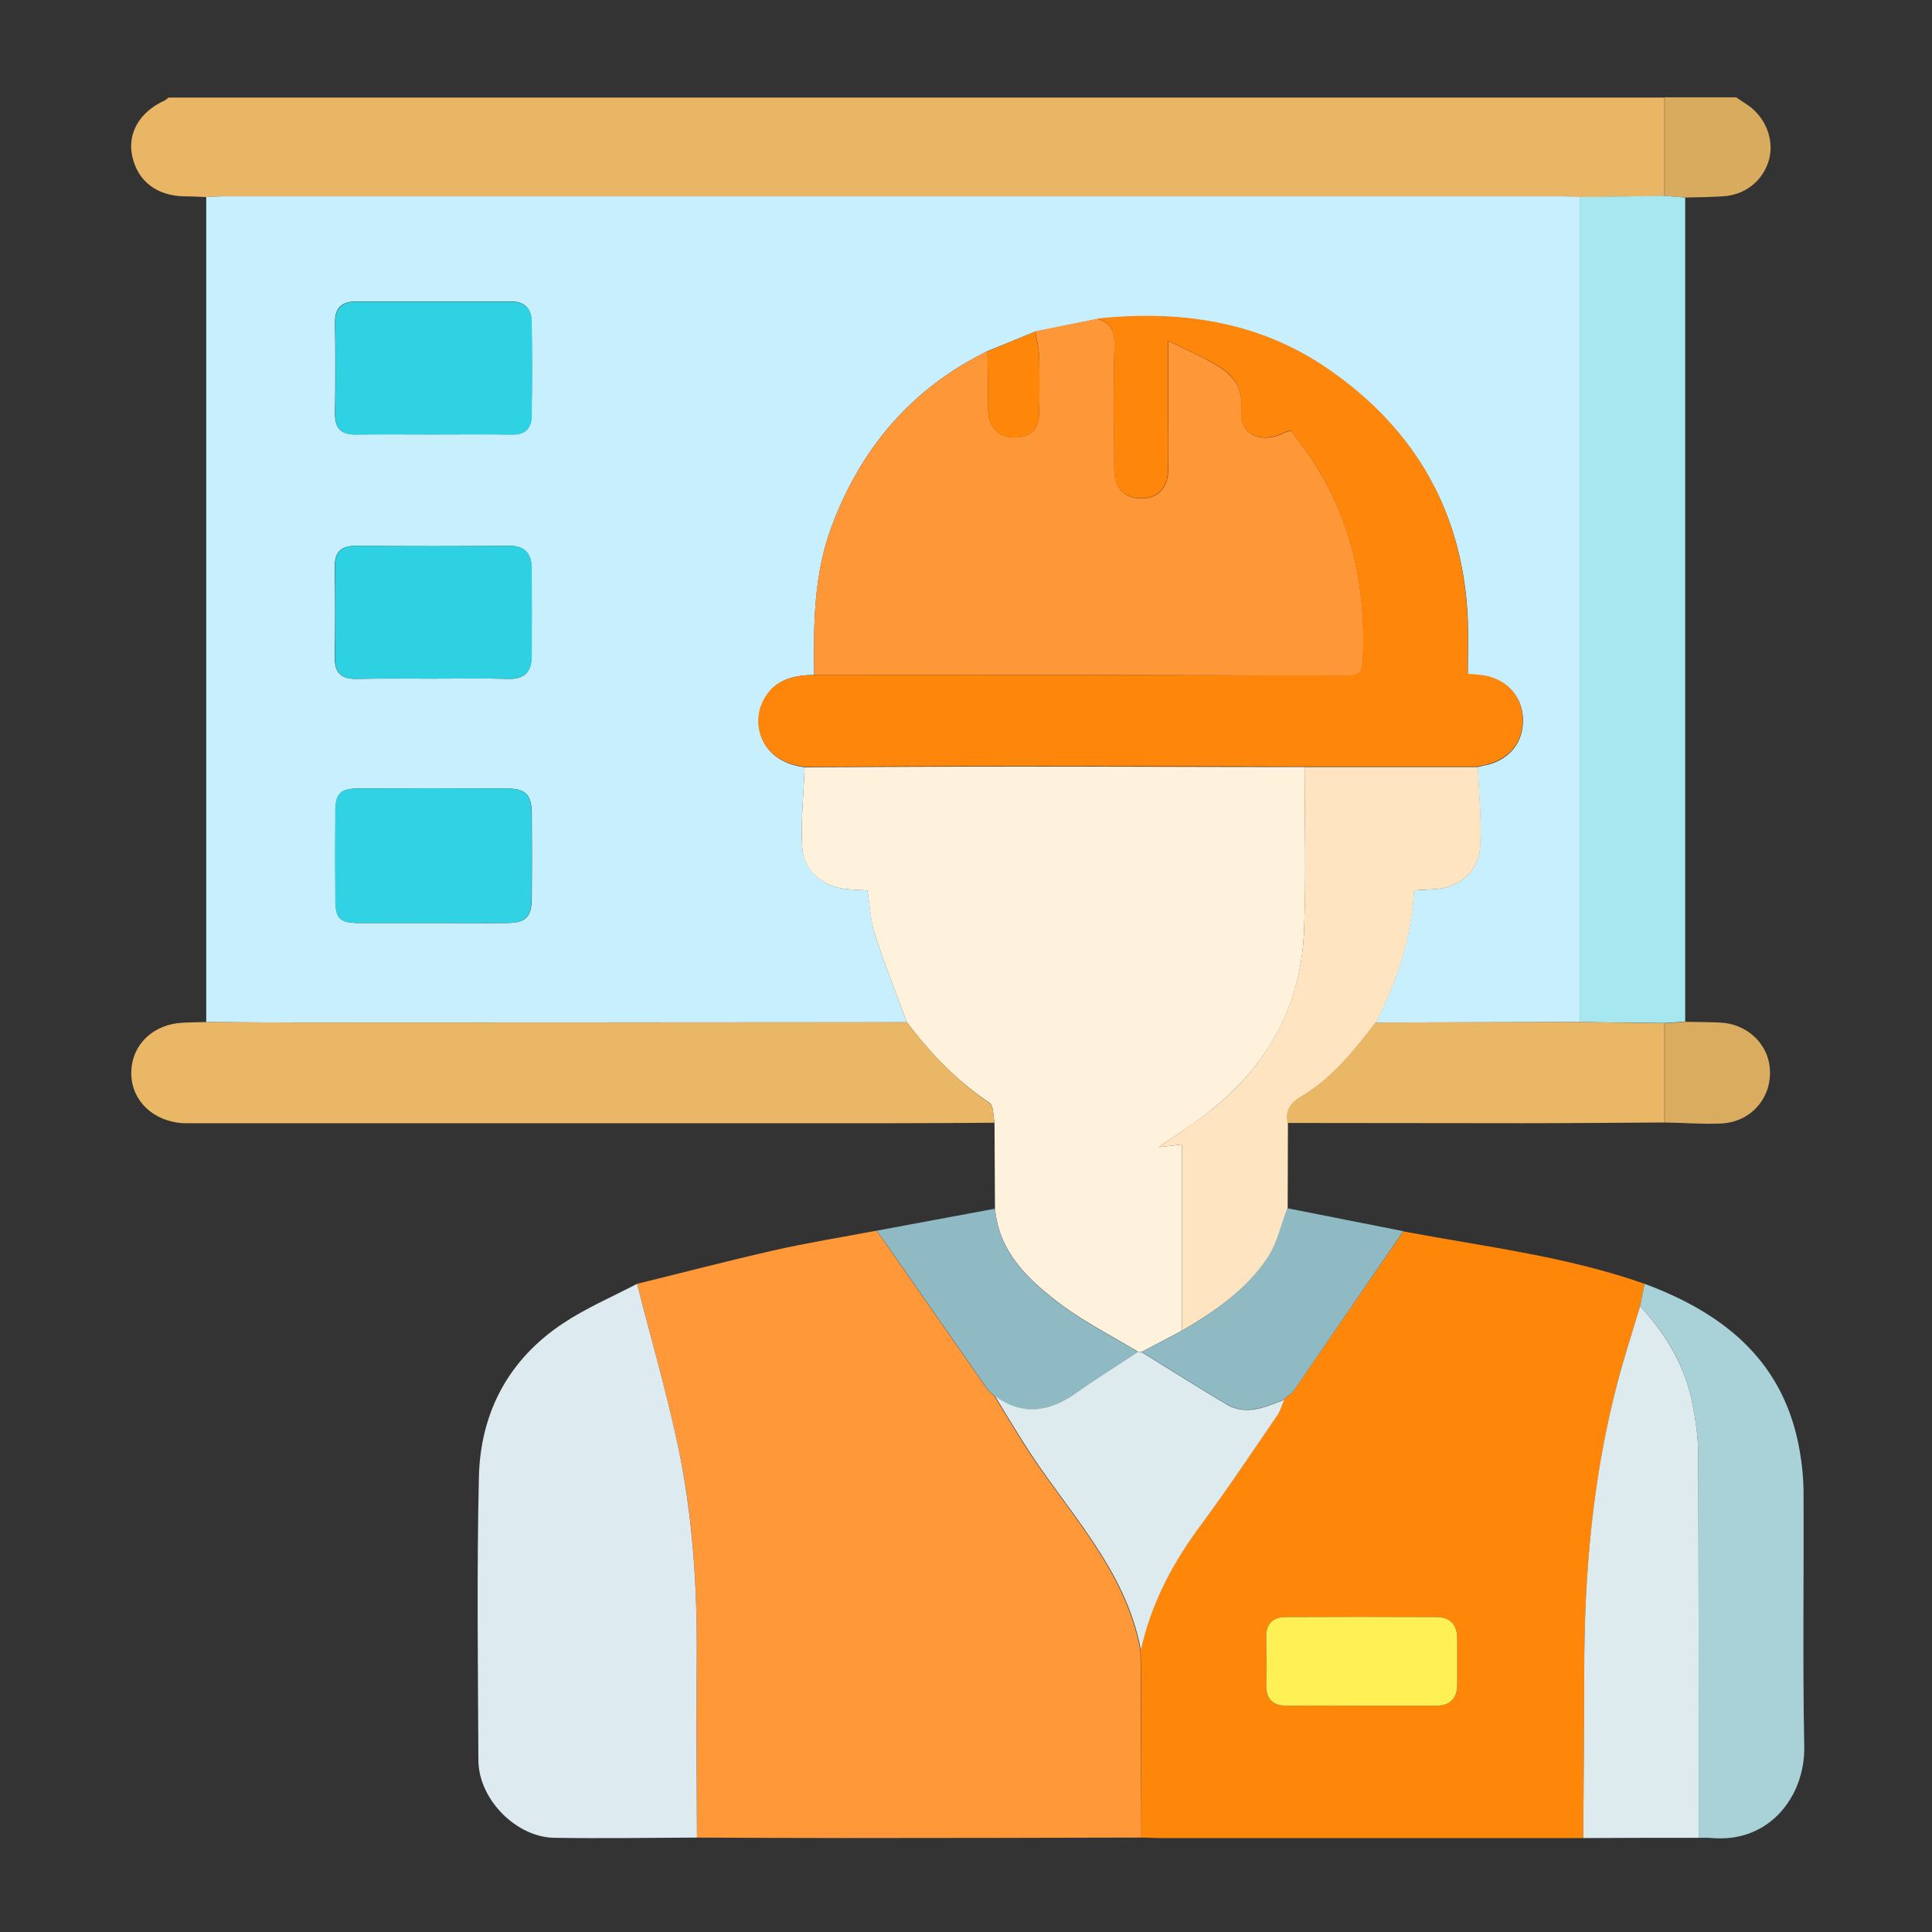
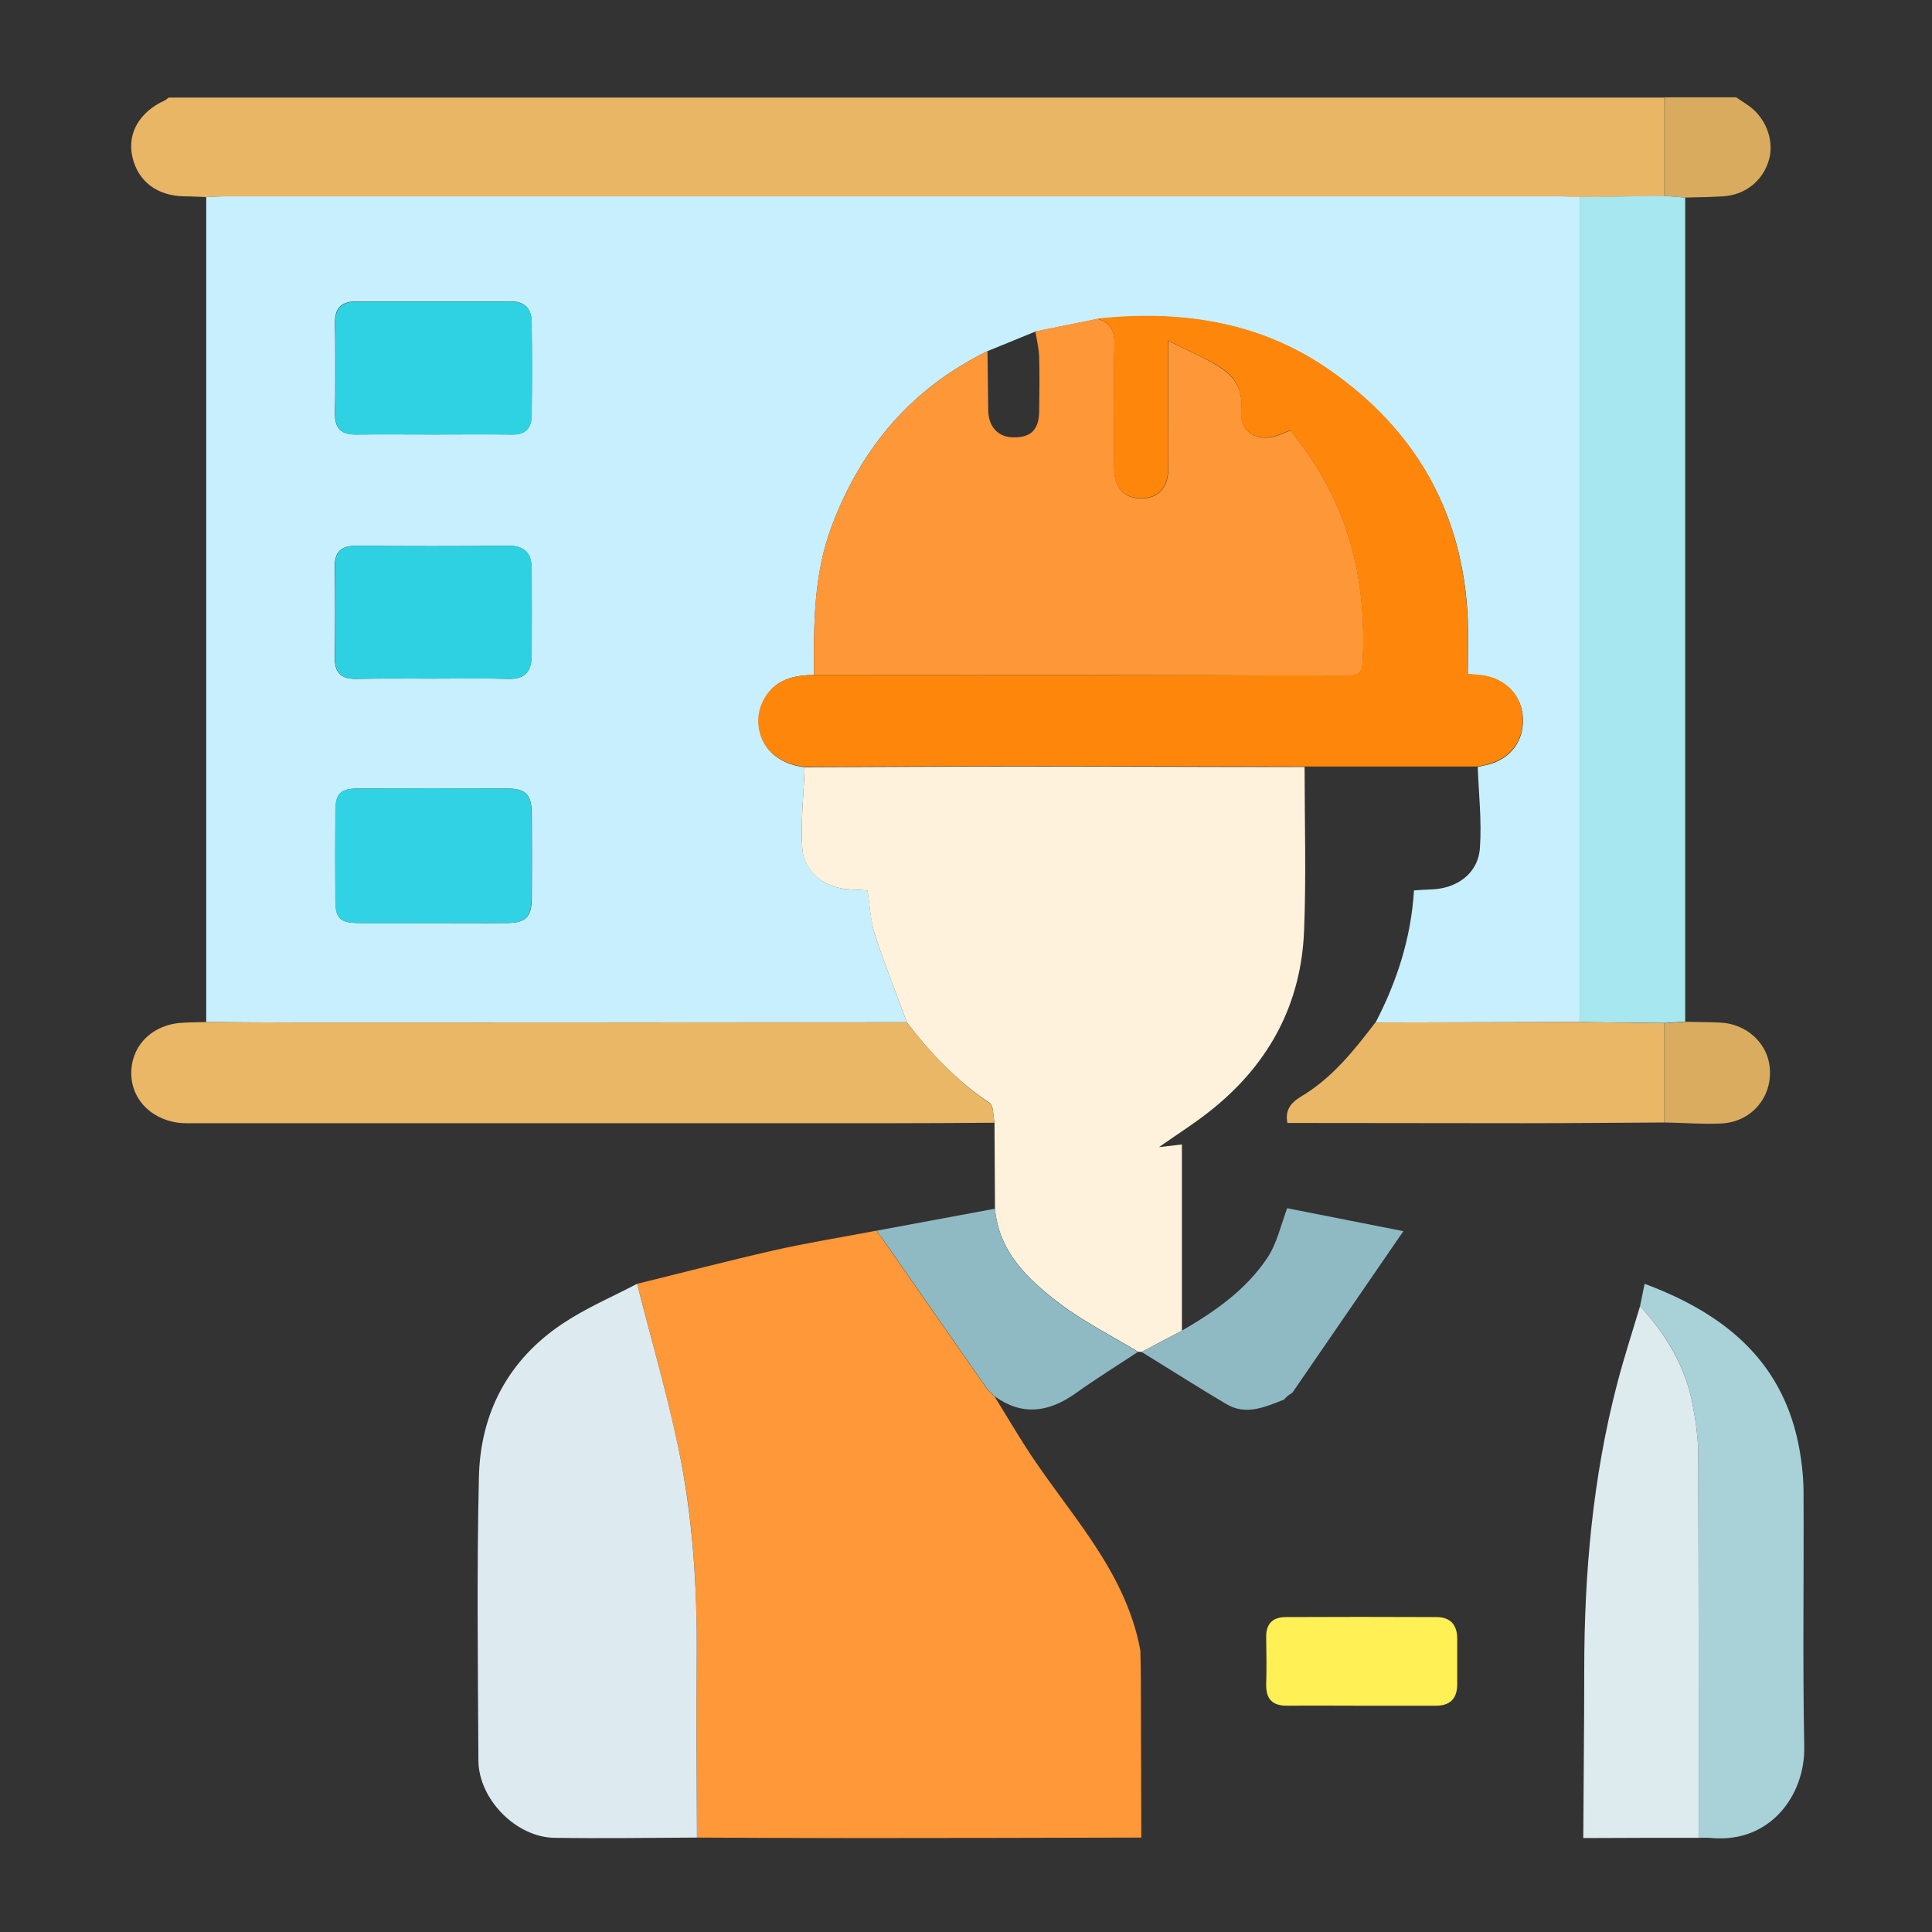
<svg xmlns="http://www.w3.org/2000/svg" version="1.1" id="Livello_1" x="0px" y="0px" viewBox="0 0 800 800" style="enable-background:new 0 0 800 800;" xml:space="preserve">
  <rect x="0" y="0" width="800" height="800" fill="#333333" stroke="none" />
  <style type="text/css">
	.st0{fill:#E9B665;}
	.st1{fill:#D8AB5E;}
	.st2{fill:#C8EFFE;}
	.st3{fill:#FE9838;}
	.st4{fill:#FE870A;}
	.st5{fill:#FEF2DC;}
	.st6{fill:#DDEBF0;}
	.st7{fill:#A6E7F0;}
	.st8{fill:#E9B766;}
	.st9{fill:#FEE4C1;}
	.st10{fill:#A8D2D7;}
	.st11{fill:#DDEAEE;}
	.st12{fill:#8FBAC4;}
	.st13{fill:#D9AC60;}
	.st14{fill:#FE9738;}
	.st15{fill:#FE870B;}
	.st16{fill:#31D2E3;}
	.st17{fill:#2FD2E2;}
	.st18{fill:#2ED1E2;}
	.st19{fill:#FEF055;}
</style>
  <g>
    <path class="st0" d="M85.4,81.6c-3-0.1-6.1-0.3-9.1-0.3C65,81.1,57.1,75.1,54.8,64.9c-2.2-9.7,3-18.6,13.4-23.3   c0.6-0.3,1.1-0.8,1.6-1.2c206.5,0,412.9,0,619.4,0c0,13.6,0,27.2,0,40.8c-11.7,0.2-23.5,0.3-35.2,0.5c-2.6-0.1-5.1-0.3-7.7-0.3   c-184.4,0-368.9,0-553.3,0C90.5,81.3,87.9,81.5,85.4,81.6z" />
    <path class="st1" d="M689.3,81.1c0-13.6,0-27.2,0-40.8c9.9,0,19.7,0,29.6,0c1.5,1,3,2,4.5,3c7.5,4.9,11.3,14.3,9.2,22.5   c-2.4,9-9.9,15-19.3,15.5c-5.1,0.3-10.2,0.4-15.4,0.5C695,81.6,692.1,81.3,689.3,81.1z" />
    <path class="st2" d="M85.4,81.6c2.6-0.1,5.1-0.3,7.7-0.3c184.4,0,368.9,0,553.3,0c2.6,0,5.1,0.2,7.7,0.3c0,113.9,0,227.8,0,341.6   c-28.2,0.1-56.3,0.1-84.5,0.2c8.9-17.1,14.7-35.1,15.9-54.7c2.7-0.2,4.7-0.3,6.8-0.4c10.9-0.2,19.8-6.6,20.5-17.2   c0.8-11.1-0.5-22.3-0.9-33.5c1.6-0.4,3.2-0.7,4.8-1.1c9.2-2.7,14.4-9.9,13.9-19.4c-0.5-8.8-6.7-15.6-15.8-17.2   c-2-0.4-4.1-0.4-7-0.7c0-7.6,0.2-15.1,0-22.5C606,212.5,586.2,178,550.1,153c-28.9-20-61.5-24.5-95.7-20.9   c-8.6,1.7-17.1,3.5-25.7,5.2c-6.6,2.7-13.2,5.4-19.8,8.1c-31.4,15.4-52.3,40-64.5,72.5c-7.5,20-7.5,40.7-7.3,61.6   c-10.1,0-18.5,2.9-22,13.4c-3.1,9.4,1.2,22.7,18.1,24.8c-0.4,11.2-1.7,22.4-1,33.4c0.7,10,9.6,16.8,19.9,17.2   c2.5,0.1,4.9,0.3,7.1,0.4c1.1,6.6,1.3,12.6,3,18c4,12.3,8.8,24.4,13.3,36.6c-83.8,0-167.6,0.1-251.5,0.1c-12.9,0-25.7-0.1-38.6-0.2   C85.4,309.3,85.4,195.5,85.4,81.6z M179.2,382.2c10.3,0,20.6,0.1,30.9,0c7.6-0.1,10-2.5,10.1-10.2c0.1-11.7,0.1-23.4,0-35.1   c-0.1-8-2.5-10.4-10.6-10.4c-20.4-0.1-40.7-0.1-61.1,0c-7.6,0-9.6,2.1-9.6,9.6c-0.1,12.2-0.1,24.4,0,36.5c0,7.7,1.8,9.5,9.5,9.6   C158.6,382.2,168.9,382.2,179.2,382.2z M179.1,179.9c11,0,22-0.1,33,0c5.4,0.1,7.9-2.6,8-7.6c0.2-13.1,0.2-26.2,0-39.4   c-0.1-5.2-3-8.1-8.5-8.1c-21.3,0-42.6,0-64,0c-6,0-9,2.5-8.9,8.9c0.2,12.4,0.2,24.8,0,37.3c-0.1,6.3,2.4,9,8.7,8.9   C158,179.8,168.5,179.9,179.1,179.9z M179,281c10.5,0,21.1-0.2,31.6,0.1c6.7,0.2,9.5-3.1,9.5-9.3c0.1-12.2,0.1-24.4,0-36.5   c0-6.1-2.8-9.4-9.5-9.3c-21.1,0.2-42.2,0.2-63.2,0c-6.3,0-8.9,2.6-8.8,8.9c0.2,12.4,0.2,24.8,0,37.2c-0.1,6.8,2.9,9.2,9.4,9   C158.4,280.9,168.7,281,179,281z" />
    <path class="st3" d="M472.6,760.9c-41,0.1-81.9,0.2-122.9,0.2c-20.4,0-40.7-0.1-61.1-0.2c0-25.1-0.3-50.2-0.1-75.3   c0.2-29.1-1.6-58.2-7.7-86.6c-4.8-22.6-11.2-44.9-17-67.4c18.8-4.6,37.5-9.5,56.4-13.8c14.1-3.2,28.5-5.5,42.7-8.2   c0.8,1.1,1.7,2.2,2.5,3.4c14.5,20.8,29,41.6,43.5,62.4c0.5,0.5,1.1,1,1.6,1.5l-0.1-0.1c0.5,0.5,1,1,1.5,1.5c0,0-0.1-0.1-0.1-0.1   c4,6.5,7.9,13,11.9,19.4c17.5,27.8,42.2,51.6,48.5,85.8c0.1,4.3,0.2,8.6,0.2,12.9C472.5,717.8,472.5,739.3,472.6,760.9z" />
-     <path class="st4" d="M472.6,760.9c0-21.6,0-43.1-0.1-64.7c0-4.3-0.1-8.6-0.2-12.9c4.3-19.5,13.5-36.5,25.3-52.4   c10.9-14.6,20.9-29.8,31.2-44.8c1.3-1.9,2-4.3,2.9-6.5c0,0-0.1,0-0.1,0c0.5-0.5,1-1,1.5-1.5c0,0-0.1,0.1-0.1,0.1   c0.7-0.5,1.4-1,2.1-1.5c15.3-22.3,30.6-44.5,46-66.8c33.5,6.3,67.5,10.3,99.9,21.7c-0.6,3.1-1.3,6.2-1.9,9.3   c-3.2,10.7-6.7,21.4-9.5,32.2c-10,38.8-13.6,78.4-13.6,118.4c0,23.2-0.3,46.4-0.4,69.6c-58.5,0-116.9,0-175.4,0   C477.7,761.1,475.1,760.9,472.6,760.9z M563.4,706.3c10.3,0,20.6,0,30.9,0c6.1,0,9.1-2.8,9.1-8.9c0-6.3,0-12.6,0-18.9   c0-5.6-2.8-8.9-8.5-8.9c-20.8-0.1-41.6-0.1-62.5,0c-5.3,0-8.2,2.7-8.1,8.3c0.1,6.5,0.2,13.1,0,19.6c-0.2,6.2,2.7,8.9,8.9,8.8   C543.3,706.2,553.4,706.3,563.4,706.3z" />
    <path class="st5" d="M375.5,423.3c-4.5-12.2-9.3-24.2-13.3-36.6c-1.8-5.5-2-11.4-3-18c-2.2-0.1-4.6-0.3-7.1-0.4   c-10.3-0.4-19.3-7.1-19.9-17.2c-0.7-11.1,0.6-22.3,1-33.4c29.2-0.1,58.5-0.3,87.7-0.3c39.8,0,79.5,0.2,119.3,0.2   c0,22.5,0.7,45-0.2,67.5c-1.1,30.1-14.1,54.7-37.4,73.7c-6.9,5.7-14.6,10.5-22.7,16.2c3.4-0.4,5.9-0.7,9.5-1.1   c0,26.1,0,51.6,0,77.1c-5.6,2.9-11.1,5.9-16.7,8.8c-0.5,0-1-0.1-1.5-0.1c-10.9-6.6-22.5-12.4-32.6-20.1c-13-9.9-25-21.2-26.6-39.2   c-0.1-11.9-0.1-23.7-0.2-35.6c-0.6-2.8-0.3-6.9-2-8.1C396.3,447.7,385.3,436.2,375.5,423.3z" />
    <path class="st6" d="M263.8,531.6c5.7,22.4,12.2,44.7,17,67.4c6,28.5,7.9,57.5,7.7,86.6c-0.2,25.1,0,50.2,0.1,75.3   c-19.7,0.1-39.4,0.4-59,0.1c-15.9-0.2-31.4-16-31.5-32c-0.2-39.1-0.7-78.3,0.2-117.3c0.6-26.7,12.2-48.7,34.8-63.7   C242.7,541.6,253.5,537,263.8,531.6z" />
    <path class="st7" d="M654.1,423.2c0-113.9,0-227.8,0-341.6c11.7-0.2,23.5-0.3,35.2-0.5c2.8,0.2,5.7,0.5,8.5,0.7   c0,113.7,0,227.5,0,341.2c-2.8,0.2-5.6,0.4-8.4,0.6C677.6,423.5,665.8,423.4,654.1,423.2z" />
    <path class="st8" d="M375.5,423.3c9.8,12.8,20.8,24.4,34.3,33.5c1.7,1.2,1.4,5.3,2,8.1c-13.8,0.1-27.6,0.2-41.5,0.2   c-96.3,0-192.6,0-288.9,0c-2.6,0-5.2,0.1-7.7-0.2c-12-1.7-20-10.7-19.3-21.9c0.6-10.8,9.3-18.9,21.1-19.5c3.3-0.2,6.6-0.2,9.8-0.3   c12.9,0.1,25.7,0.2,38.6,0.2C207.8,423.4,291.6,423.4,375.5,423.3z" />
-     <path class="st9" d="M489.4,551c0-25.5,0-50.9,0-77.1c-3.6,0.4-6.1,0.7-9.5,1.1c8.1-5.7,15.7-10.6,22.7-16.2   c23.3-19,36.2-43.7,37.4-73.7c0.8-22.5,0.2-45,0.2-67.5c23.9,0,47.9,0,71.8,0c0.4,11.2,1.7,22.4,0.9,33.5   c-0.8,10.6-9.6,17-20.5,17.2c-2.1,0-4.1,0.2-6.8,0.4c-1.2,19.6-7,37.6-15.9,54.7c-8.9,11.7-18.2,23.2-31,30.8   c-4.4,2.6-6.4,5.8-5.4,10.8c0,11.8-0.1,23.6-0.1,35.4c-2.7,6.9-4.2,14.5-8.2,20.5C516,534.1,503,543.1,489.4,551z" />
    <path class="st10" d="M679.1,540.9c0.6-3.1,1.3-6.2,1.9-9.3c31.7,11.8,56.3,30.7,63.6,65.9c1.3,6.4,2.1,13,2.2,19.4   c0.2,35.4-0.4,70.9,0.3,106.3c0.4,20.2-14.1,39.9-38.1,37.9c-1.9-0.2-3.8-0.1-5.6-0.1c0-52.9,0-105.8-0.2-158.6   c0-6.9-1-13.9-2.3-20.7C697.9,565.8,690,552.5,679.1,540.9z" />
    <path class="st11" d="M679.1,540.9c10.9,11.7,18.8,25,21.8,40.8c1.3,6.8,2.3,13.8,2.3,20.7c0.2,52.9,0.2,105.8,0.2,158.6   c-15.9,0-31.9,0-47.8,0.1c0.1-23.2,0.4-46.4,0.4-69.6c0-40,3.5-79.6,13.6-118.4C672.4,562.3,675.9,551.6,679.1,540.9z" />
    <path class="st8" d="M533.1,465c-1-5,1-8.1,5.4-10.8c12.9-7.6,22.1-19.1,31-30.8c28.2-0.1,56.3-0.1,84.5-0.2   c11.7,0.2,23.5,0.3,35.2,0.5c0,13.7,0,27.4,0,41.1c-19.5,0.1-38.9,0.3-58.4,0.3C598.3,465.1,565.7,465,533.1,465z" />
    <path class="st12" d="M412,500.5c1.6,18,13.6,29.3,26.6,39.2c10.1,7.7,21.7,13.5,32.6,20.1c-8.7,5.7-17.5,11.2-25.9,17.2   c-11,7.8-22,9.4-33.4,1.2c0,0,0.1,0.1,0.1,0.1c-0.5-0.5-1-1-1.5-1.5c0,0,0.1,0.1,0.1,0.1c-0.5-0.5-1.1-1-1.6-1.5   c-14.5-20.8-29-41.6-43.5-62.4c-0.8-1.1-1.7-2.2-2.5-3.4C379.3,506.6,395.6,503.5,412,500.5z" />
    <path class="st12" d="M489.4,551c13.6-7.9,26.6-16.9,35.4-30.2c4-6,5.6-13.6,8.2-20.5c16,3.2,32.1,6.3,48.1,9.5   c-15.3,22.3-30.6,44.5-45.9,66.8c-0.7,0.5-1.4,1-2.1,1.5c0,0,0.1-0.1,0.1-0.1c-0.5,0.5-1,1-1.5,1.5c0,0,0.1,0,0.1,0   c-7.8,3-15.7,6.8-24,1.9c-11.8-7-23.4-14.4-35.1-21.6C478.3,556.9,483.8,554,489.4,551z" />
    <path class="st13" d="M689.3,464.8c0-13.7,0-27.4,0-41.1c2.8-0.2,5.6-0.4,8.4-0.6c4.7,0.1,9.3,0.1,14,0.3   c11.7,0.3,20.8,8.9,21.2,19.9c0.5,11.5-7.9,21.2-19.9,21.9C705.2,465.6,697.2,464.9,689.3,464.8z" />
    <path class="st14" d="M337.1,279.5c-0.2-20.8-0.3-41.6,7.3-61.6c12.2-32.5,33.1-57.1,64.5-72.5c0.1,8.2,0.2,16.3,0.3,24.5   c0.1,6.9,4.2,11.2,10.5,11.2c7.2,0.1,10.5-3.2,10.6-10.8c0.1-7.5,0.2-14.9,0-22.4c-0.1-3.6-1-7.1-1.6-10.7   c8.6-1.7,17.1-3.5,25.7-5.2c5.4,1.6,7.2,4.9,7.1,10.8c-0.5,17.1-0.2,34.2-0.1,51.4c0,7.9,4.2,12.2,11.2,12.2   c7,0,11.1-4.4,11.2-12.2c0.1-8.2,0-16.4,0-24.6c0-9,0-18.1,0-28.4c5.6,2.7,10,4.7,14.3,6.9c8.9,4.7,17.1,8.9,15.9,22.1   c-0.9,9.7,8.2,13.7,17.4,9.2c0.8-0.4,1.6-0.6,3.1-1.1c3.1,4.2,6.3,8.2,9.1,12.5c16.5,25.3,22.2,53.2,20.7,83c-0.2,4.6-1.6,6-6.1,6   C484.4,279.5,410.7,279.5,337.1,279.5z" />
    <path class="st15" d="M337.1,279.5c73.7,0.1,147.3,0.1,221,0.2c4.6,0,5.9-1.4,6.1-6c1.5-29.8-4.2-57.7-20.7-83   c-2.8-4.3-6-8.2-9.1-12.5c-1.5,0.5-2.4,0.8-3.1,1.1c-9.1,4.5-18.3,0.6-17.4-9.2c1.3-13.3-6.9-17.5-15.9-22.1   c-4.3-2.2-8.7-4.2-14.3-6.9c0,10.3,0,19.4,0,28.4c0,8.2,0.1,16.4,0,24.6c-0.1,7.9-4.2,12.2-11.2,12.2c-7,0-11.2-4.3-11.2-12.2   c-0.1-17.1-0.3-34.3,0.1-51.4c0.2-5.9-1.7-9.2-7.1-10.8c34.2-3.6,66.8,1,95.7,20.9c36.2,25,55.9,59.5,57.7,103.7   c0.3,7.4,0,14.9,0,22.5c2.9,0.3,4.9,0.3,7,0.7c9.1,1.6,15.3,8.4,15.8,17.2c0.5,9.5-4.6,16.7-13.9,19.4c-1.6,0.5-3.2,0.8-4.8,1.1   c-23.9,0-47.9,0-71.8,0c-39.8-0.1-79.5-0.2-119.3-0.2c-29.2,0-58.5,0.2-87.7,0.3c-16.9-2.1-21.2-15.5-18.1-24.8   C318.6,282.4,327,279.5,337.1,279.5z" />
    <path class="st16" d="M179.2,382.2c-10.3,0-20.6,0.1-30.9,0c-7.7-0.1-9.4-1.9-9.5-9.6c-0.1-12.2-0.1-24.4,0-36.5   c0-7.5,2.1-9.6,9.6-9.6c20.4-0.1,40.7-0.1,61.1,0c8.1,0,10.6,2.4,10.6,10.4c0.1,11.7,0.1,23.4,0,35.1c-0.1,7.7-2.5,10.1-10.1,10.2   C199.8,382.2,189.5,382.2,179.2,382.2z" />
    <path class="st17" d="M179.1,179.9c-10.5,0-21.1-0.1-31.6,0.1c-6.3,0.1-8.8-2.6-8.7-8.9c0.2-12.4,0.2-24.8,0-37.3   c-0.1-6.4,2.9-8.9,8.9-8.9c21.3,0,42.6,0,64,0c5.5,0,8.4,3,8.5,8.1c0.2,13.1,0.2,26.2,0,39.4c-0.1,4.9-2.6,7.7-8,7.6   C201.1,179.8,190.1,179.9,179.1,179.9z" />
    <path class="st18" d="M179,281c-10.3,0-20.6-0.2-30.9,0.1c-6.5,0.2-9.5-2.2-9.4-9c0.2-12.4,0.2-24.8,0-37.2   c-0.1-6.2,2.4-8.9,8.8-8.9c21.1,0.2,42.2,0.2,63.2,0c6.7-0.1,9.4,3.2,9.5,9.3c0.1,12.2,0.1,24.4,0,36.5c0,6.2-2.9,9.4-9.5,9.3   C200.1,280.8,189.5,281,179,281z" />
-     <path class="st4" d="M428.7,137.3c0.5,3.5,1.5,7.1,1.6,10.7c0.2,7.5,0.2,14.9,0,22.4c-0.1,7.6-3.5,10.8-10.6,10.8   c-6.3-0.1-10.4-4.3-10.5-11.2c-0.1-8.2-0.2-16.3-0.3-24.5C415.5,142.7,422.1,140,428.7,137.3z" />
-     <path class="st11" d="M472.7,559.9c11.7,7.2,23.3,14.6,35.1,21.6c8.3,4.9,16.2,1.1,24-1.9c-1,2.2-1.6,4.6-2.9,6.5   c-10.3,15-20.4,30.2-31.2,44.8c-11.9,15.9-21,32.9-25.3,52.4c-6.3-34.2-31-57.9-48.5-85.8c-4-6.4-8-12.9-11.9-19.4   c11.4,8.2,22.4,6.6,33.4-1.2c8.4-6,17.3-11.5,25.9-17.2C471.7,559.8,472.2,559.8,472.7,559.9z" />
    <path class="st11" d="M409,575.3c0.5,0.5,1.1,1,1.6,1.5C410,576.3,409.5,575.8,409,575.3z" />
    <path class="st11" d="M410.4,576.7c0.5,0.5,1,1,1.5,1.5C411.4,577.7,410.9,577.2,410.4,576.7z" />
    <path class="st19" d="M563.4,706.3c-10.1,0-20.1-0.1-30.2,0c-6.2,0.1-9-2.6-8.9-8.8c0.2-6.5,0.1-13.1,0-19.6   c-0.1-5.6,2.8-8.3,8.1-8.3c20.8-0.1,41.6-0.1,62.5,0c5.7,0,8.5,3.3,8.5,8.9c0,6.3,0,12.6,0,18.9c0,6.1-3.1,9-9.1,8.9   C584,706.3,573.7,706.3,563.4,706.3z" />
    <path class="st11" d="M533.1,578.2c0.7-0.5,1.4-1,2.1-1.5C534.5,577.2,533.8,577.7,533.1,578.2z" />
    <path class="st11" d="M531.7,579.6c0.5-0.5,1-1,1.5-1.5C532.7,578.6,532.2,579.1,531.7,579.6z" />
  </g>
</svg>